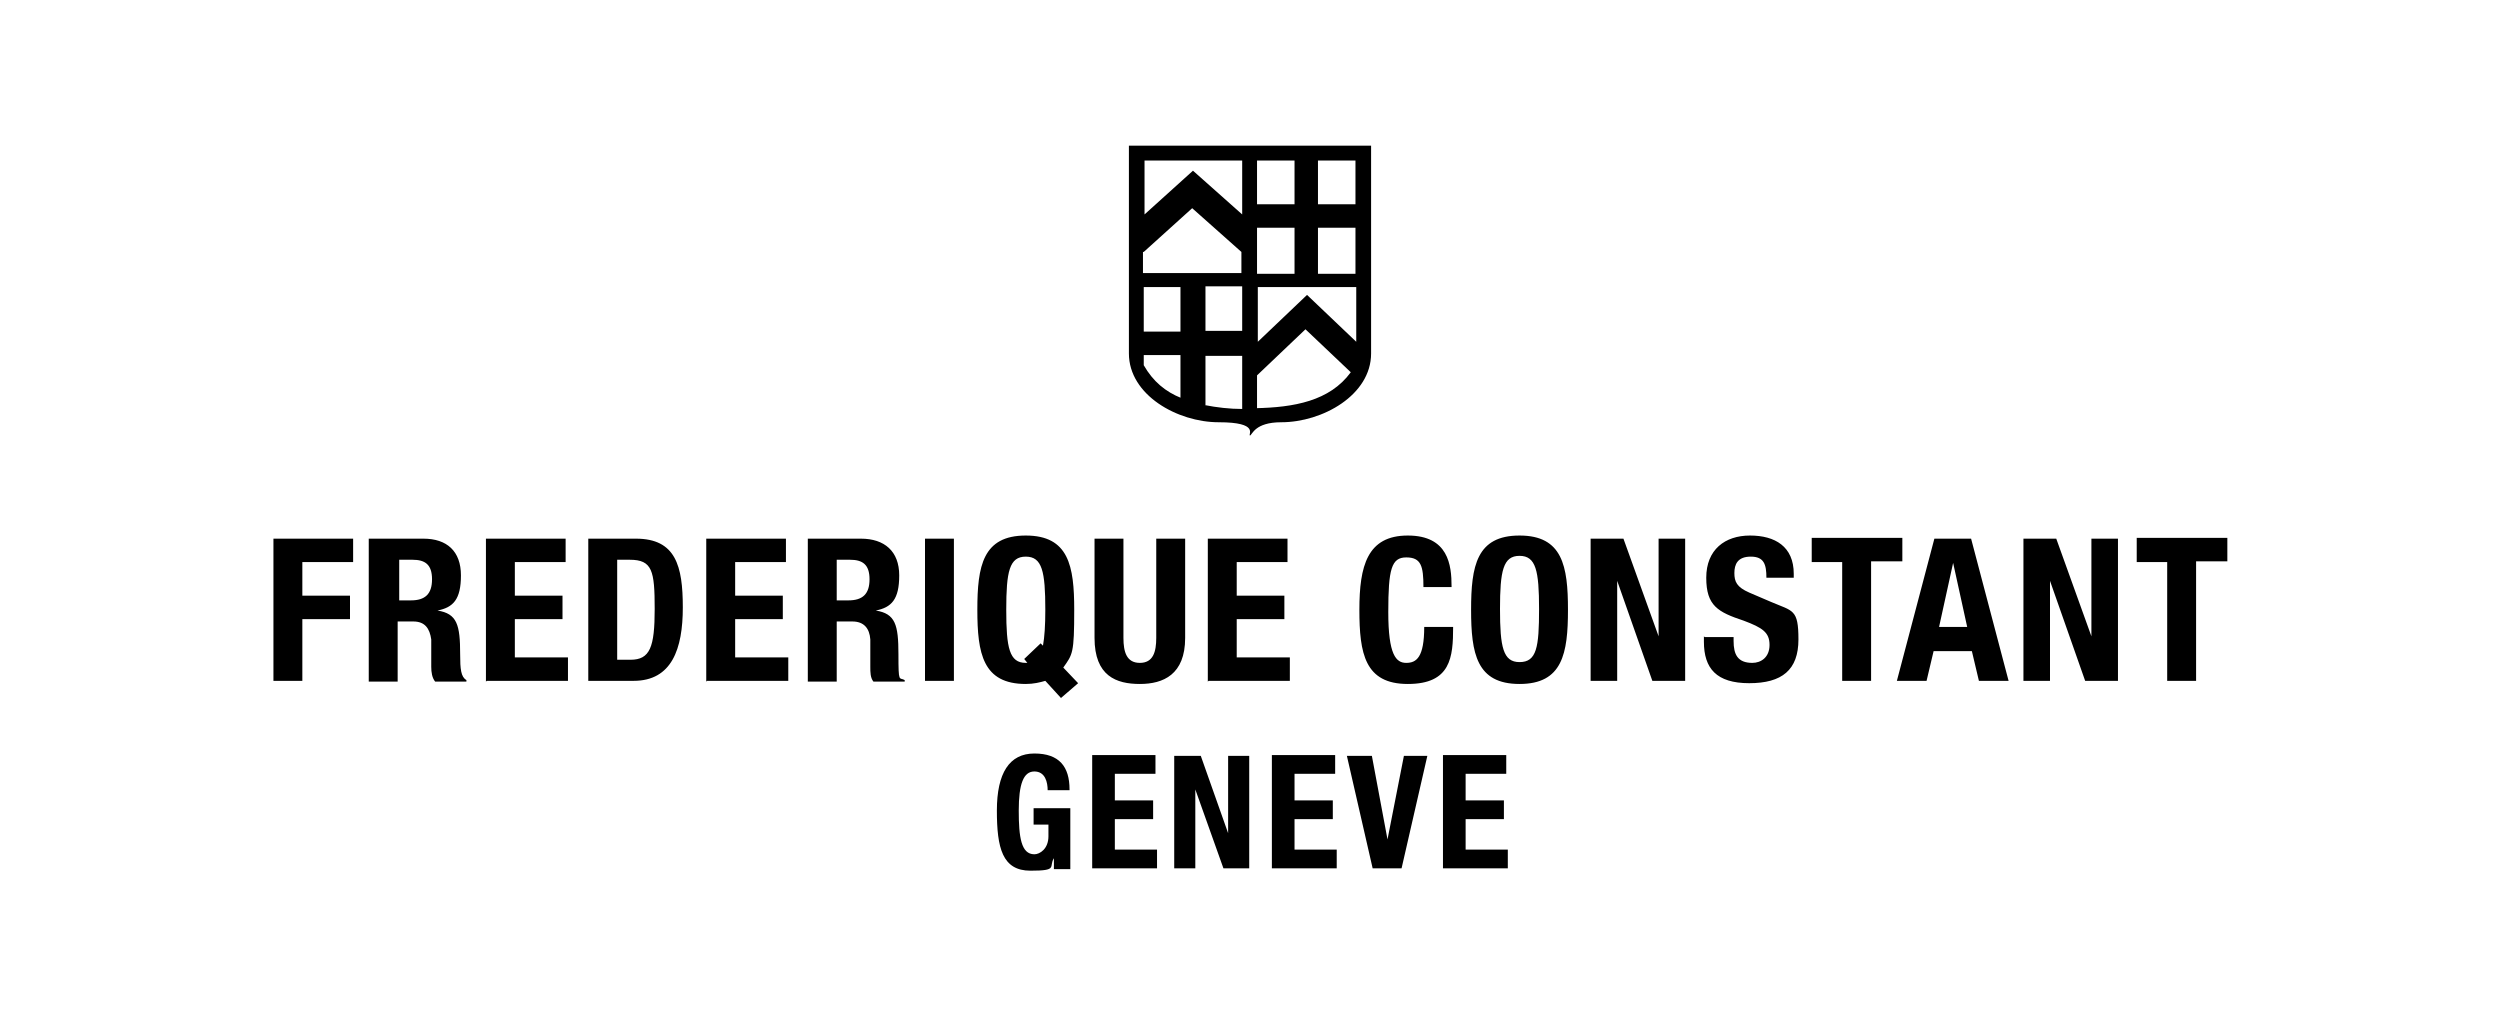
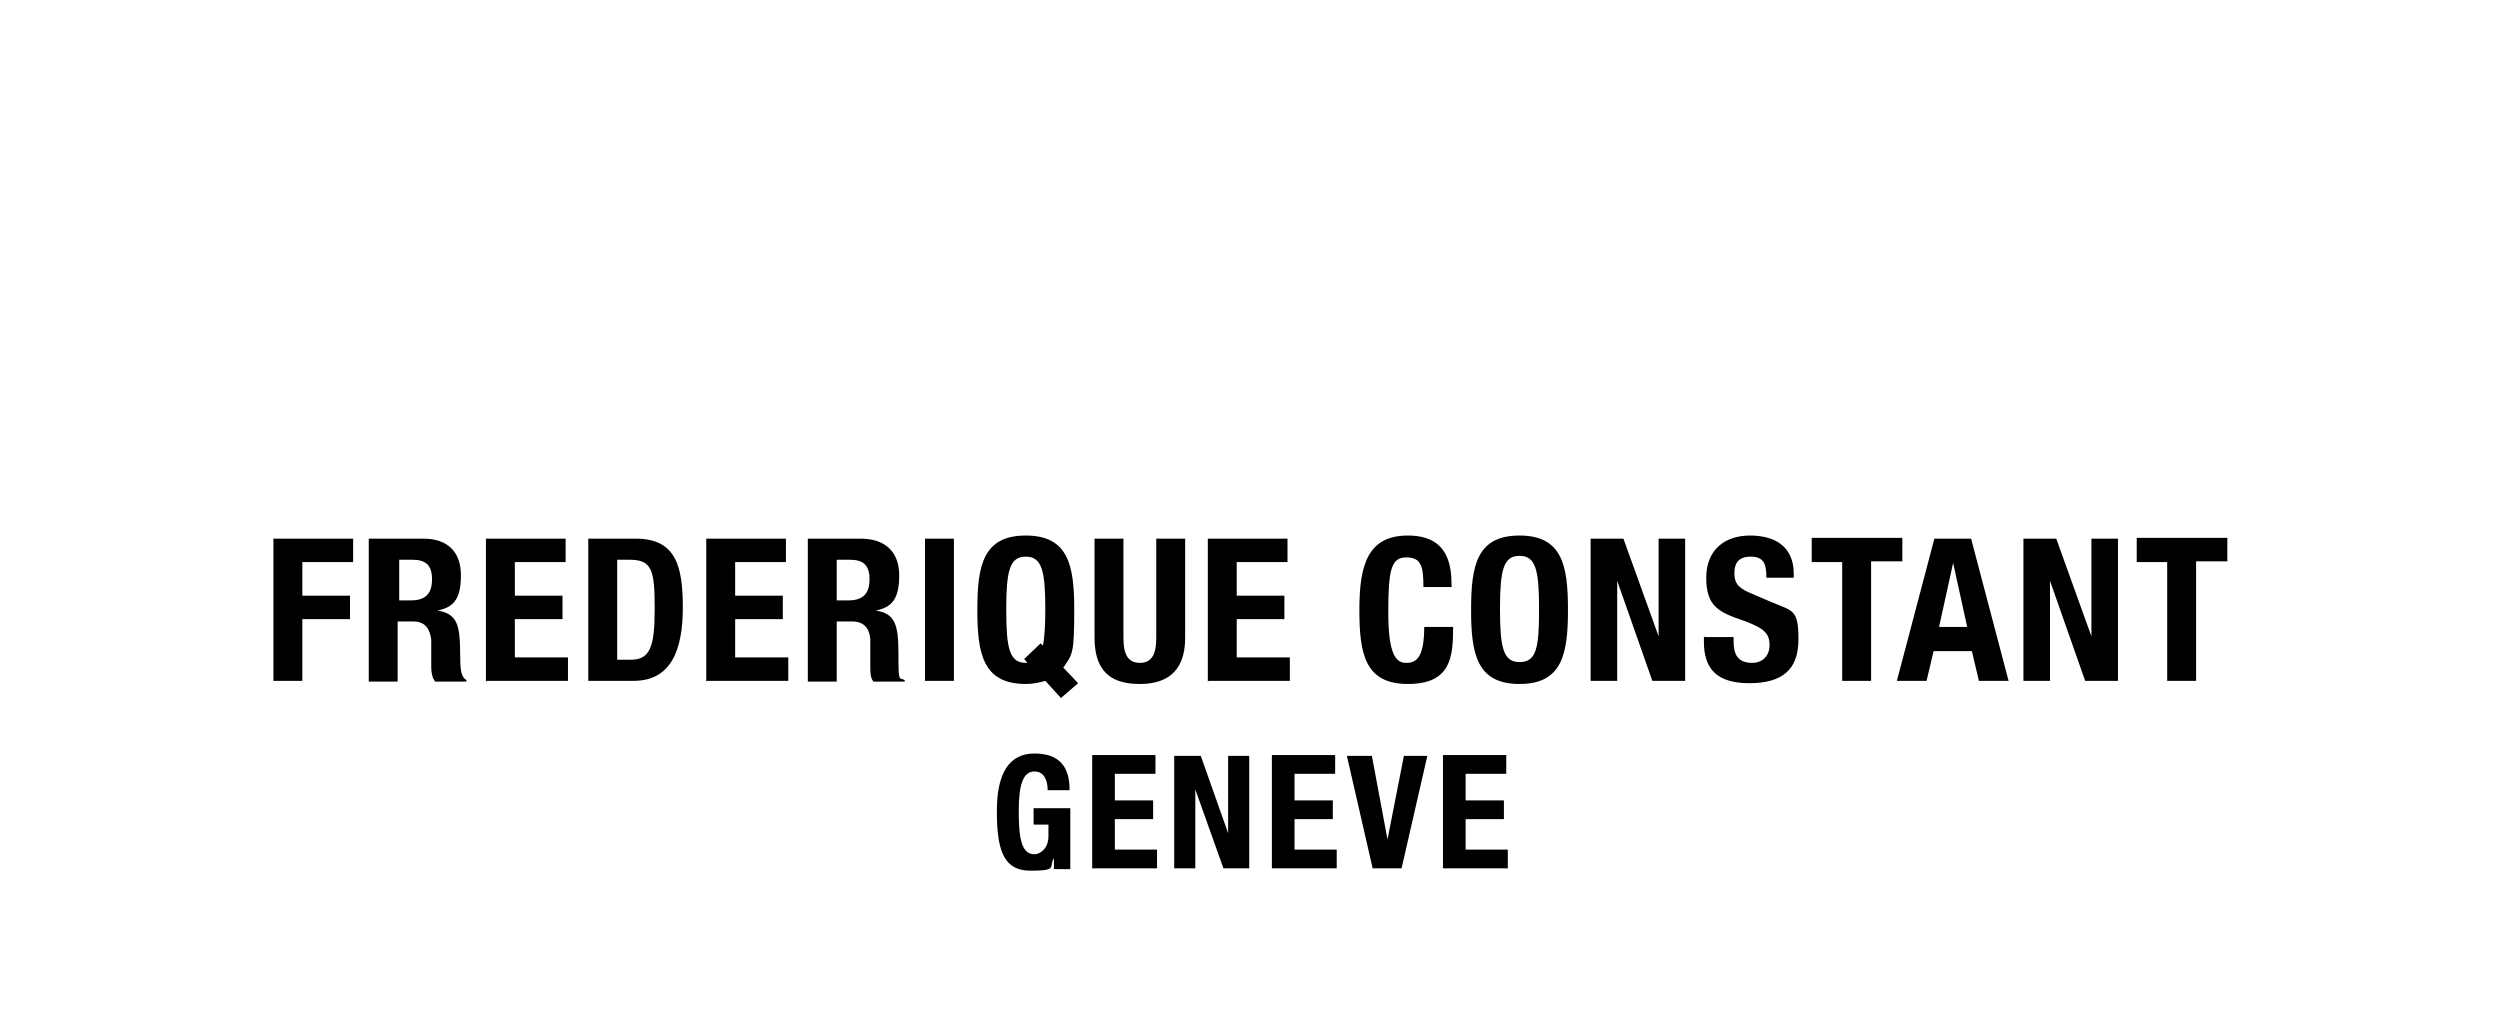
<svg xmlns="http://www.w3.org/2000/svg" id="Ebene_1" width="112.9mm" height="45.9mm" version="1.1" viewBox="0 0 320 130">
-   <path d="M144.5,18.6v26.6c0,5.3,6.2,8.8,11.5,8.8s3.7,1.6,4,1.7c.3-.1.6-1.7,4-1.7,5.3,0,11.5-3.5,11.5-8.8v-26.6h-30.9ZM146.4,20.5s0,0,0,0h12.6s0,0,0,0v6.9s0,0,0,0l-6.3-5.6h0l-6.2,5.6h0v-6.9ZM146.4,32.2s0,0,0,0l6.2-5.6h0l6.3,5.6s0,0,0,0v2.7s0,0,0,0h-12.6s0,0,0,0v-2.7h0ZM151.2,50.9c-2-.8-3.6-2.1-4.8-4.2v-1.3s0,0,0,0h4.7s0,0,0,0v5.5ZM151.1,42.4h-4.7s0,0,0,0v-5.7s0,0,0,0h4.7s0,0,0,0v5.7s0,0,0,0ZM154.3,36.6s0,0,0,0h4.7s0,0,0,0v5.7s0,0,0,0h-4.7s0,0,0,0v-5.7h0ZM154.3,51.8v-6.3s0,0,0,0h4.7s0,0,0,0v6.8c-1.6,0-3.3-.2-4.8-.5ZM168.7,20.5s0,0,0,0h4.8s0,0,0,0v5.6s0,0,0,0h-4.8s0,0,0,0v-5.6ZM168.7,29.1s0,0,0,0h4.8s0,0,0,0v5.9s0,0,0,0h-4.8s0,0,0,0v-5.9ZM160.9,20.5s0,0,0,0h4.8s0,0,0,0v5.6s0,0,0,0h-4.8s0,0,0,0v-5.6ZM160.9,29.1s0,0,0,0h4.8s0,0,0,0v5.9s0,0,0,0h-4.8s0,0,0,0v-5.9ZM160.9,52.2v-4.2s0,0,0,0l6.2-5.9h0l5.8,5.5c-2.7,3.7-7.3,4.5-12.2,4.6ZM173.6,43.7s0,0,0,0l-6.3-6h0l-6.3,6h0v-7s0,0,0,0h12.6s0,0,0,0v7h0Z" />
  <path d="M135.9,89.4l-2.1-2.3c-.7.2-1.5.4-2.5.4-5.5,0-6.2-3.9-6.2-9.5s.7-9.5,6.2-9.5,6.2,3.9,6.2,9.5-.2,5.7-1.4,7.4l1.9,2-2.2,1.9ZM35,87.1h3.7v-7.9h6.1v-3h-6.1v-4.3h6.5v-3h-10.2v18.3ZM51.1,76.8h1.5c1.8,0,2.7-.8,2.7-2.7s-.9-2.5-2.5-2.5h-1.7v5.3ZM47.4,68.9h6.8c3,0,4.8,1.6,4.8,4.7s-1,4.1-3,4.5h0c2.5.4,2.9,1.8,2.9,5.6,0,1.9.1,2.9.8,3.3v.2h-4c-.4-.5-.5-1.2-.5-1.9v-3.5c-.2-1.4-.8-2.3-2.3-2.3h-2v7.7h-3.7v-18.3ZM62.3,87.1h10.4v-3h-6.8v-4.9h6.1v-3h-6.1v-4.3h6.5v-3h-10.2v18.3ZM79.1,84.4h1.6c2.5,0,3.1-1.6,3.1-6.5s-.3-6.3-3.2-6.3h-1.6v12.8ZM75.4,68.9h6c5.1,0,6,3.5,6,8.8s-1.4,9.4-6.3,9.4h-5.8v-18.2ZM90.5,87.1h10.4v-3h-6.8v-4.9h6.1v-3h-6.1v-4.3h6.5v-3h-10.2v18.3ZM107.1,76.8h1.5c1.8,0,2.7-.8,2.7-2.7s-.9-2.5-2.5-2.5h-1.7v5.3ZM103.4,68.9h6.8c3,0,4.9,1.6,4.9,4.7s-1,4.1-3,4.5h0c2.5.4,2.9,1.8,2.9,5.6s.1,2.9.8,3.3v.2h-4c-.4-.5-.4-1.2-.4-1.9v-3.5c-.1-1.4-.8-2.3-2.3-2.3h-2v7.7h-3.7v-18.3h0ZM122.1,87.1v-18.2h-3.7v18.2h3.7ZM140.1,68.9v12.7c0,4.9,2.8,5.9,5.8,5.9s5.8-1.2,5.8-5.9v-12.7h-3.7v12.7c0,1.8-.4,3.2-2.1,3.2s-2.1-1.4-2.1-3.2v-12.7h-3.7ZM154.7,87.1h10.4v-3h-6.8v-4.9h6.1v-3h-6.1v-4.3h6.5v-3h-10.2v18.3ZM185.8,75c0-2.7-.4-6.5-5.6-6.5s-6.2,3.9-6.2,9.5.7,9.5,6.2,9.5,5.8-3.4,5.8-7.3h-3.7c0,3.9-1,4.6-2.3,4.6s-2.3-1-2.3-6.5.4-7,2.3-7,2.2,1.1,2.2,3.8h3.6ZM194.5,84.7c2.2,0,2.5-1.9,2.5-6.8s-.4-6.8-2.5-6.8-2.5,1.9-2.5,6.8.4,6.8,2.5,6.8ZM194.5,68.5c5.5,0,6.2,3.9,6.2,9.5s-.7,9.5-6.2,9.5-6.2-3.9-6.2-9.5.7-9.5,6.2-9.5ZM203.6,68.9v18.2h3.4v-12.8h0l4.5,12.8h4.2v-18.2h-3.4v12.5h0l-4.5-12.5h-4.2ZM218.1,81.4v.7c0,3.4,1.6,5.3,5.8,5.3s6.3-1.7,6.3-5.6-.7-3.6-3.5-4.8l-2.8-1.2c-1.6-.7-1.9-1.4-1.9-2.5s.4-2.1,2.1-2.1,2,1,2,2.7h3.5v-.5c0-3.5-2.4-4.9-5.6-4.9s-5.6,1.8-5.6,5.4,1.5,4.4,4.8,5.5c2.4.9,3.3,1.5,3.3,3.1s-1.1,2.3-2.2,2.3c-1.9,0-2.4-1.1-2.4-2.8v-.5h-3.7ZM231.8,71.9h4v15.2h3.7v-15.3h4v-3h-11.6v3.1ZM248.2,80.2h3.6l-1.8-8.2h0l-1.8,8.2ZM247.8,68.9h4.5l4.8,18.2h-3.8l-.9-3.8h-4.9l-.9,3.8h-3.8l4.8-18.2ZM259,68.9v18.2h3.4v-12.8h0l4.5,12.8h4.2v-18.2h-3.4v12.5h0l-4.5-12.5h-4.2ZM273.4,71.9h4v15.2h3.7v-15.3h4v-3h-11.6v3.1ZM136.9,101c0-2.9-1.3-4.6-4.5-4.6s-4.8,2.5-4.8,7.3.7,7.7,4.3,7.7,2.3-.5,3-1.6h0v1.4h2.1v-7.8h-4.7v2.1h1.9v1.5c0,1.6-1.1,2.3-1.8,2.3-1.7,0-2-2.2-2-5.6s.6-5,2-5,1.7,1.4,1.7,2.4h2.8ZM139.8,96.7v14.4h8.3v-2.4h-5.4v-3.9h4.9v-2.4h-4.9v-3.4h5.2v-2.4h-8.1ZM150.3,96.7v14.4h2.7v-10.1h0l3.6,10.1h3.3v-14.4h-2.7v9.9h0l-3.5-9.9h-3.4ZM162.8,96.7v14.4h8.3v-2.4h-5.4v-3.9h4.9v-2.4h-4.9v-3.4h5.2v-2.4h-8.1ZM172.4,96.7l3.3,14.4h3.7l3.3-14.4h-3l-2.1,10.7h0l-2-10.7h-3.1ZM184.7,96.7v14.4h8.3v-2.4h-5.4v-3.9h4.9v-2.4h-4.9v-3.4h5.2v-2.4h-8.1ZM131.1,84.3l2.1-2,.3.3c.2-1.1.3-2.6.3-4.6,0-4.9-.4-6.8-2.5-6.8s-2.5,1.9-2.5,6.8.4,6.8,2.5,6.8h.2l-.4-.5Z" />
</svg>